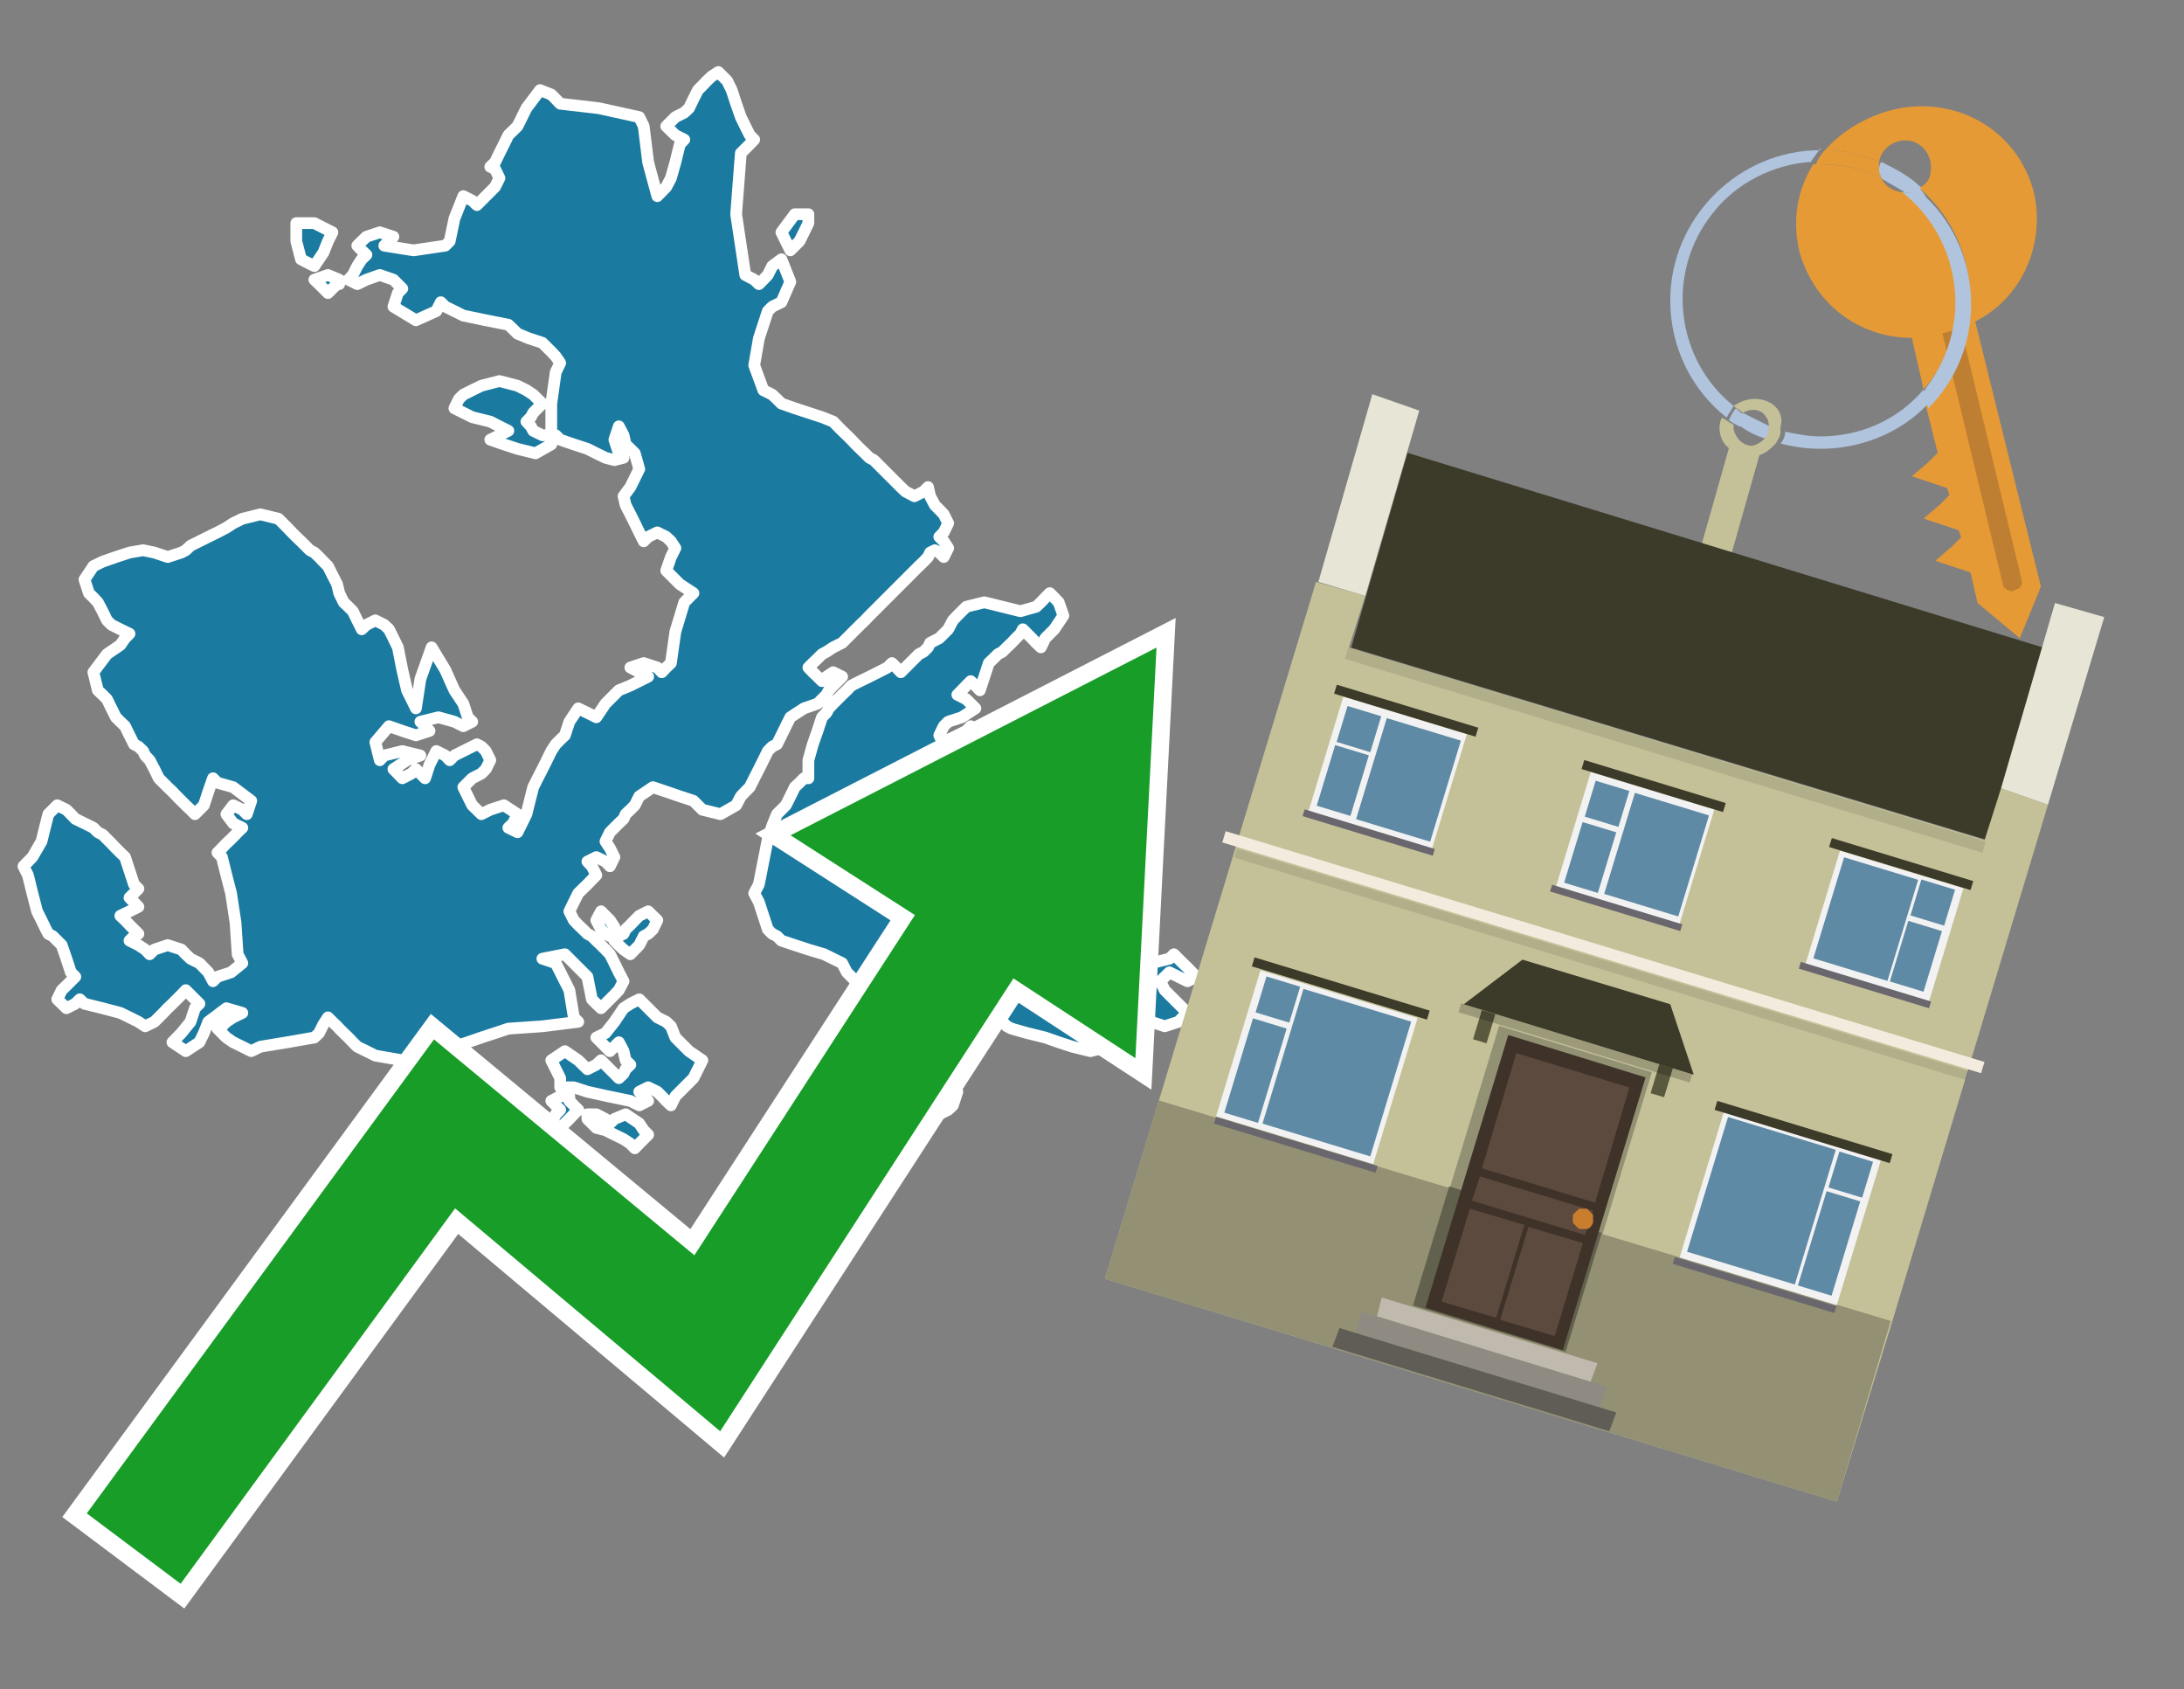
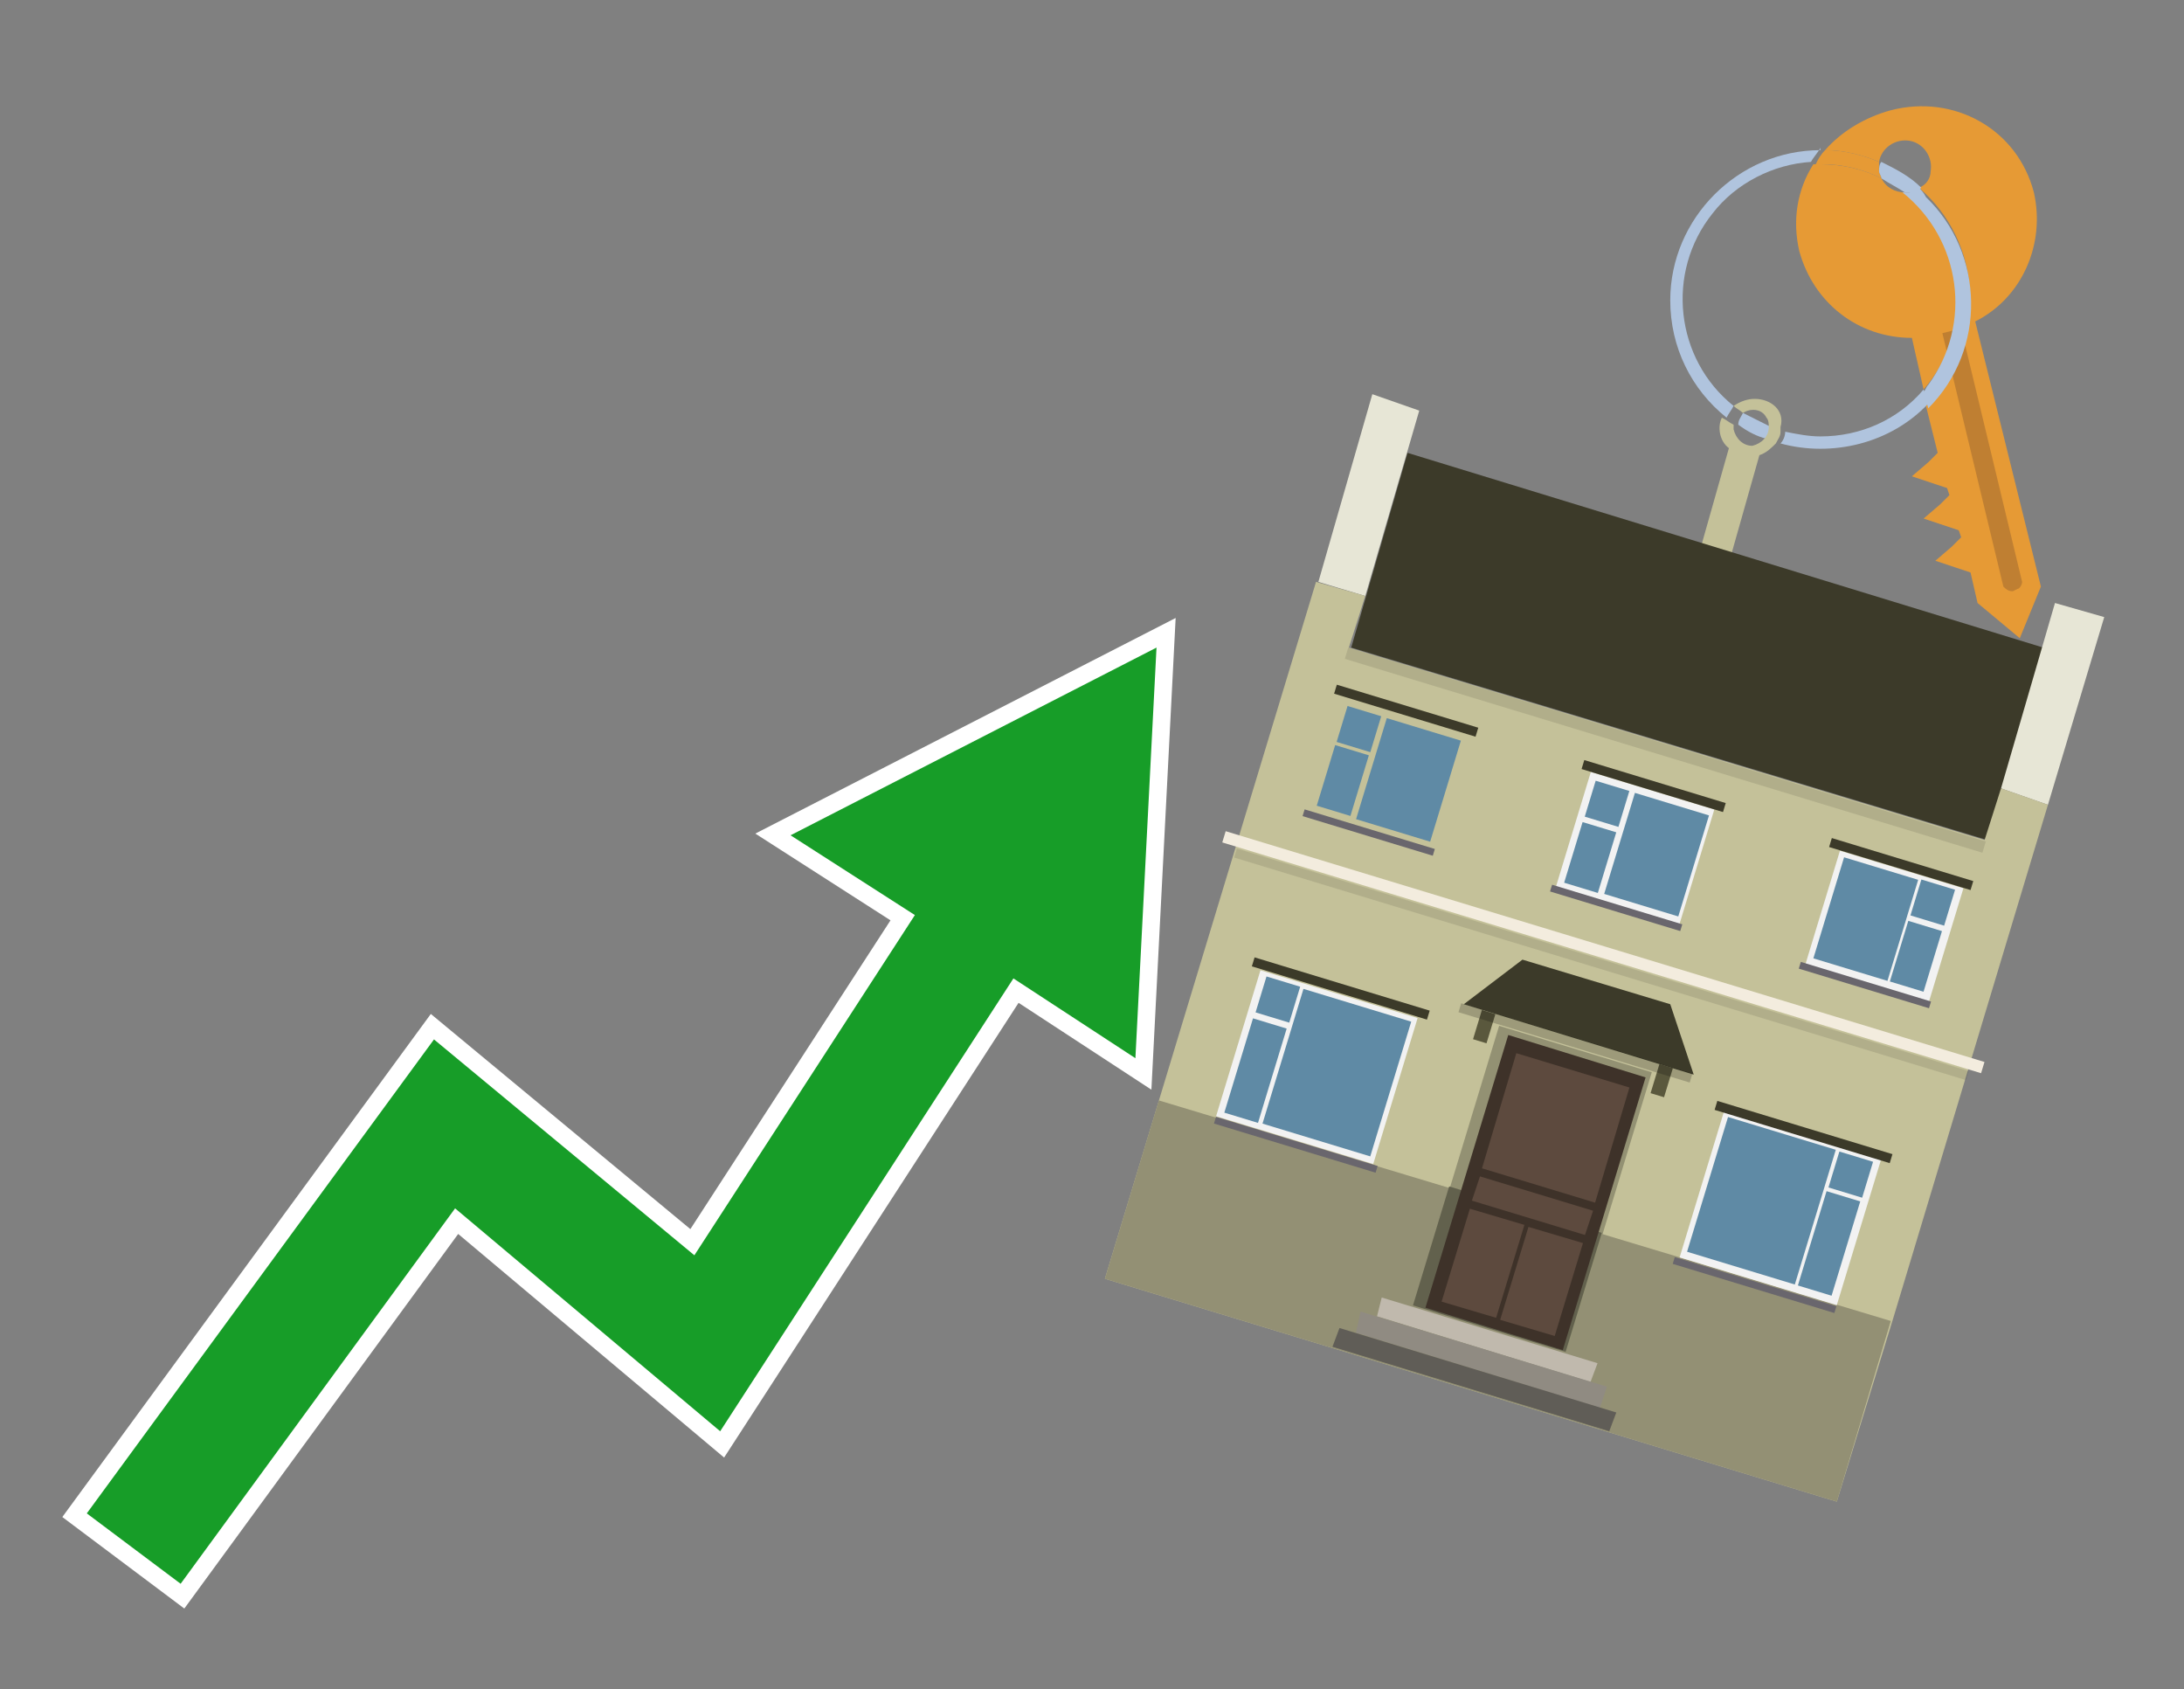
<svg xmlns="http://www.w3.org/2000/svg" version="1.1" id="Text" x="0px" y="0px" width="93.1px" height="72px" viewBox="0 0 93.1 72" style="enable-background:new 0 0 93.1 72;" xml:space="preserve">
  <rect x="0" y="0" width="93.1" height="72" fill="#808080" stroke="none" />
  <style type="text/css">
	.st0{fill:#1B7AA0;stroke:#FFFFFF;stroke-width:0.5;stroke-linejoin:round;}
	.st1{fill:none;stroke:#FFFFFF;stroke-width:1.5;stroke-miterlimit:10;}
	.st2{fill:#179D28;}
	.st3{fill:#E69A35;}
	.st4{fill:#B0C4DE;}
	.st5{fill:#C4C199;}
	.st6{fill:#BF7F32;}
	.st7{fill-rule:evenodd;clip-rule:evenodd;fill:#3C3A29;}
	.st8{fill-rule:evenodd;clip-rule:evenodd;fill:#E7E6D6;}
	.st9{fill-rule:evenodd;clip-rule:evenodd;fill:#C4C199;}
	.st10{fill-rule:evenodd;clip-rule:evenodd;fill:#939074;}
	.st11{opacity:0.1;fill-rule:evenodd;clip-rule:evenodd;}
	.st12{fill-rule:evenodd;clip-rule:evenodd;fill:#F3ECDE;}
	.st13{fill:#3C3A29;}
	.st14{fill-rule:evenodd;clip-rule:evenodd;fill:#939173;}
	.st15{fill-rule:evenodd;clip-rule:evenodd;fill:#62614D;}
	.st16{fill:#3E3229;}
	.st17{fill:#5D4A3E;}
	.st18{fill:#C87E2C;}
	.st19{fill-rule:evenodd;clip-rule:evenodd;fill:#C0B9AD;}
	.st20{fill-rule:evenodd;clip-rule:evenodd;fill:#908B82;}
	.st21{fill-rule:evenodd;clip-rule:evenodd;fill:#605D57;}
	.st22{fill:#5A583D;}
	.st23{opacity:0.2;}
	.st24{fill-rule:evenodd;clip-rule:evenodd;fill:#F2F2F2;}
	.st25{fill-rule:evenodd;clip-rule:evenodd;fill:#5F8AA5;}
	.st26{fill-rule:evenodd;clip-rule:evenodd;fill:#69666D;}
</style>
-   <path class="st0" d="M25.42,47.49L25.81,47.69L26.0,47.88L26.19,47.69L26.67,47.49L27.25,47.88L27.44,48.17L27.63,48.36L27.44,48.55L27.25,48.74L27.06,48.94L26.87,48.74L26.58,48.55L26.19,48.36L25.81,48.17L25.42,48.07L25.23,47.88L25.04,47.69L25.04,47.49ZM23.88,45.95L23.69,45.57L23.5,45.19L24.08,44.8L24.65,45.19L25.04,45.57L25.42,45.38L25.62,45.19L25.81,45.38L26.0,45.57L26.19,45.76L26.38,45.95L26.58,45.76L26.67,45.57L26.87,45.38L26.67,45.19L26.58,44.8L26.38,44.42L26.19,44.61L26.0,44.8L25.81,44.61L25.62,44.42L25.42,44.22L25.81,44.03L26.19,43.55L26.58,42.97L26.87,42.78L27.25,42.59L27.63,42.97L28.02,43.36L28.4,43.55L28.6,43.74L28.79,44.22L29.37,44.8L29.94,45.19L29.75,45.57L29.56,45.95L29.17,46.34L28.79,46.72L28.6,47.11L28.4,46.92L28.21,46.72L28.02,46.53L27.63,46.34L27.25,46.53L27.44,46.72L27.63,46.92L27.25,47.11L26.87,46.92L25.9,46.72L25.04,46.53L24.46,46.34L23.88,46.34ZM26.38,39.9L26.58,39.8L26.67,39.61L26.87,39.42L27.06,39.22L27.25,39.03L27.63,38.84L28.02,39.22L27.83,39.61L27.63,39.8L27.44,39.9L27.25,40.28L26.87,40.67L26.58,40.47L26.38,40.28L26.19,40.09L26.19,39.9ZM39.65,47.3L39.56,47.11L39.37,46.92L39.17,46.72L38.98,46.53L38.79,46.34L38.6,46.15L38.79,45.95L38.98,45.57L39.17,45.19L39.37,44.99L39.75,44.8L40.04,44.99L40.23,45.19L40.42,45.57L40.62,45.95L40.81,46.53L40.62,47.11L40.42,47.3L40.04,47.49L39.65,47.49ZM34.46,32.4L34.65,31.72L34.85,31.15L35.04,30.57L35.23,30.38L35.33,30.19L35.52,29.99L35.71,29.8L35.9,29.61L36.1,29.42L36.29,29.22L36.67,29.03L37.06,28.84L37.44,28.65L37.83,28.45L38.02,28.26L38.21,28.45L38.4,28.65L38.6,28.45L38.79,28.26L38.98,28.07L39.17,27.88L39.37,27.78L39.56,27.59L39.65,27.4L40.04,27.2L40.42,26.82L40.62,26.44L40.81,26.24L41.0,26.05L41.19,25.86L41.96,25.67L42.73,25.86L43.5,26.05L44.17,25.86L44.37,25.67L44.56,25.47L44.75,25.28L44.94,25.47L45.13,25.67L45.33,26.24L44.94,26.82L44.56,27.2L44.37,27.59L44.17,27.4L43.98,27.2L43.79,27.01L43.6,26.82L43.5,27.01L43.31,27.2L43.12,27.4L42.92,27.59L42.73,27.78L42.54,27.88L42.35,28.07L42.15,28.26L41.96,28.84L41.77,29.42L41.58,29.22L41.38,29.03L41.19,29.22L41.0,29.42L40.81,29.61L41.19,29.8L41.58,30.19L41.0,30.57L40.42,30.76L40.23,30.95L40.04,31.34L40.23,31.72L40.42,31.53L40.81,31.34L41.19,31.15L41.38,30.95L41.58,31.34L41.38,31.72L41.19,31.82L41.0,32.01L40.81,32.2L41.19,32.4L41.58,32.2L41.77,32.01L41.96,31.82L42.15,31.72L42.35,32.01L42.54,32.4L42.73,32.01L42.92,31.72L43.12,31.53L43.5,31.34L43.79,32.2L43.98,33.17L44.17,33.74L44.37,34.32L44.56,34.7L44.94,35.09L45.33,35.28L45.52,35.47L45.71,35.57L45.9,35.76L46.1,36.15L46.29,36.53L46.48,36.72L46.67,36.92L46.87,37.11L47.06,37.3L47.25,37.49L47.44,37.69L47.63,37.88L47.73,38.07L47.92,38.65L47.73,39.22L47.63,39.42L47.44,39.61L47.25,40.19L47.73,40.67L48.31,40.86L49.08,41.05L49.85,40.86L50.04,40.67L50.23,40.86L50.42,41.05L50.62,41.24L50.81,41.44L51.0,41.63L50.62,41.82L50.23,41.63L49.85,41.44L49.46,41.82L49.65,42.2L49.85,42.4L50.04,42.59L50.23,42.78L50.42,42.97L50.62,43.17L50.42,43.36L50.23,43.55L49.65,43.74L49.08,43.55L48.88,43.36L48.69,43.17L48.31,42.97L47.92,43.17L47.73,43.36L47.63,43.84L47.44,44.42L47.25,44.61L46.48,44.8L45.71,44.61L45.13,44.42L44.56,44.22L43.79,44.03L43.12,43.84L42.92,43.74L42.73,43.55L41.58,43.36L40.42,43.55L40.23,43.74L40.04,43.36L39.85,42.97L39.65,43.36L39.56,43.74L39.37,44.03L38.98,44.42L38.6,44.22L38.4,44.03L38.21,43.65L37.83,43.36L37.44,43.17L37.25,42.97L37.06,42.59L36.87,42.2L36.67,42.01L36.48,41.82L36.29,41.63L36.1,41.44L35.9,41.05L35.13,40.67L34.46,40.47L33.88,40.28L33.31,40.09L33.12,39.9L32.92,39.8L32.73,39.61L32.54,39.03L32.35,38.45L32.15,38.07L32.35,37.69L32.54,36.72L32.73,35.76L32.92,35.19L33.12,34.7L33.31,34.51L33.5,34.32L33.69,33.94L33.88,33.55L34.08,33.36L34.27,33.17L34.46,33.17ZM34.46,9.51L34.27,9.9L34.08,10.28L33.69,10.67L33.31,9.9L33.88,9.13L34.46,9.13ZM24.27,46.92L24.46,47.11L24.65,47.3L24.46,47.49L24.27,47.69L24.08,47.88L23.88,48.07L23.69,48.17L23.5,47.88L23.69,47.49L23.88,47.3L23.69,47.11L23.5,46.92L23.88,46.72L24.27,46.72ZM26.0,39.9L25.81,39.8L25.62,39.61L25.42,39.22L25.62,38.84L25.81,39.03L26.0,39.22L26.19,39.51L26.19,39.9ZM23.5,18.94L22.83,19.32L22.06,19.13L21.48,18.94L20.9,18.74L21.29,18.55L21.67,18.36L21.29,18.17L20.9,17.97L20.13,17.78L19.37,17.4L19.56,17.01L19.75,16.82L20.13,16.63L20.52,16.44L21.29,16.24L22.06,16.44L22.44,16.63L22.73,16.82L22.92,17.01L23.12,17.2L22.92,17.4L22.73,17.59L22.63,17.78L22.44,17.97L22.63,18.17L22.73,18.36L23.12,18.55L23.5,18.55ZM23.5,17.2L23.69,15.86L23.88,15.47L23.69,15.19L23.5,14.99L23.31,14.8L23.12,14.61L22.54,14.42L22.06,14.22L21.87,14.03L21.67,13.84L20.71,13.65L19.75,13.45L19.37,13.26L18.98,13.07L18.79,12.88L18.6,13.26L17.73,13.65L16.77,13.07L16.96,12.49L17.15,12.3L16.96,12.11L16.77,11.92L16.19,11.72L15.62,11.92L15.23,12.11L14.85,11.92L15.04,11.72L15.23,11.34L15.42,11.05L15.62,10.86L15.42,10.67L15.23,10.47L15.42,10.28L15.62,10.09L16.19,9.9L16.77,10.09L16.58,10.28L16.38,10.47L17.63,10.67L18.98,10.47L19.17,10.28L19.37,9.32L19.75,8.36L20.13,8.55L20.33,8.74L20.52,8.55L20.71,8.36L20.9,8.17L21.1,7.97L21.29,7.59L21.1,7.2L20.9,7.11L21.1,6.92L21.29,6.53L21.48,6.15L21.67,5.76L22.06,5.38L22.44,4.61L23.02,3.84L23.5,4.03L23.69,4.22L23.88,4.42L25.52,4.61L27.25,4.99L27.44,5.38L27.63,6.92L28.02,8.36L28.4,7.97L28.6,7.59L28.79,6.92L28.98,6.15L29.17,5.95L28.79,5.76L28.4,5.38L28.79,4.99L29.17,4.8L29.37,4.61L29.56,4.22L29.75,3.84L29.94,3.65L30.13,3.45L30.33,3.26L30.62,3.07L31.0,3.45L31.19,3.84L31.38,4.42L31.58,4.99L31.77,5.38L31.96,5.76L32.15,5.95L31.96,6.15L31.77,6.34L31.58,6.53L31.38,9.13L31.77,11.72L32.15,11.92L32.35,12.11L32.54,11.92L32.73,11.72L32.92,11.34L33.31,11.05L33.69,12.01L33.31,12.88L32.92,13.07L32.73,13.26L32.54,13.84L32.35,14.42L32.15,15.57L32.54,16.63L32.92,16.82L33.12,17.01L33.31,17.2L33.88,17.4L34.46,17.59L35.04,17.78L35.52,17.97L35.71,18.17L35.9,18.36L36.1,18.55L36.29,18.74L36.48,18.94L36.67,19.13L36.87,19.32L37.06,19.51L37.25,19.61L37.44,19.8L37.63,19.99L37.83,20.19L38.02,20.38L38.21,20.57L38.4,20.76L38.6,20.95L38.98,21.15L39.37,20.95L39.56,20.76L39.65,21.15L39.85,21.53L40.04,21.72L40.23,21.92L40.42,22.3L40.23,22.69L40.04,22.88L40.23,23.07L40.42,23.36L40.23,23.74L40.04,23.55L39.85,23.45L39.65,23.55L39.56,23.74L39.37,23.94L39.17,24.13L38.98,24.32L38.79,24.51L38.6,24.7L38.4,24.9L38.21,25.09L38.02,25.28L37.83,25.47L37.63,25.67L37.44,25.86L37.25,26.05L37.06,26.24L36.87,26.44L36.67,26.63L36.48,26.82L36.29,27.01L36.1,27.2L35.9,27.4L35.52,27.59L35.23,27.78L35.04,27.88L34.85,28.07L34.65,28.26L34.46,28.45L34.65,28.65L34.85,28.84L35.04,29.03L35.23,28.84L35.52,28.65L35.9,28.84L35.71,29.03L35.52,29.22L35.33,29.42L35.23,29.61L35.04,29.8L34.85,29.99L34.27,30.19L33.69,30.57L33.5,30.95L33.31,31.34L33.12,31.72L32.92,31.82L32.73,32.01L32.54,32.4L32.35,32.78L32.15,33.17L31.96,33.55L31.77,33.74L31.58,33.94L31.38,34.32L30.71,34.7L29.94,34.51L29.75,34.32L29.56,34.13L28.98,33.94L28.4,33.74L27.83,33.55L27.25,33.94L27.06,34.32L26.87,34.51L26.67,34.7L26.58,34.9L26.38,35.09L26.19,35.28L26.0,35.47L25.81,35.86L26.0,36.15L26.19,36.53L26.0,36.92L25.81,36.72L25.42,36.53L25.04,36.72L25.23,36.92L25.42,37.3L25.04,37.69L24.65,38.07L24.46,38.45L24.27,38.84L24.46,39.22L24.65,39.42L24.85,39.61L25.04,39.8L25.23,39.9L25.42,40.09L25.62,40.28L25.81,40.47L26.0,40.67L26.19,41.05L26.38,41.44L26.58,41.82L26.38,42.2L26.19,42.4L26.0,42.59L25.81,42.78L25.62,42.97L25.42,42.78L25.23,42.59L25.04,41.63L24.08,40.67L23.12,40.86L23.69,41.05L24.27,42.2L24.46,43.36L24.65,43.55L23.12,43.74L21.67,43.84L21.1,44.03L20.52,44.22L19.94,44.42L19.37,44.61L18.79,44.8L18.31,44.99L17.15,45.19L16.0,44.99L15.62,44.8L15.23,44.61L15.04,44.42L14.85,44.22L14.65,44.03L14.46,43.84L14.37,43.74L14.17,43.55L13.98,43.36L13.79,43.65L13.6,44.03L13.4,44.22L12.25,44.42L11.1,44.61L10.71,44.8L10.33,44.61L9.94,44.42L9.65,44.22L9.46,44.03L9.27,43.84L9.46,43.74L9.65,43.55L9.94,43.36L10.33,43.17L9.65,42.97L8.88,43.55L8.69,44.03L8.5,44.42L7.92,44.8L7.35,44.42L7.73,44.03L8.12,43.55L8.31,42.97L8.5,42.78L8.31,42.59L8.12,42.4L7.92,42.2L7.73,42.4L7.54,42.59L7.35,42.78L7.15,42.97L6.96,43.17L6.77,43.36L6.58,43.55L6.19,43.74L5.9,43.55L5.52,43.36L5.13,43.17L4.37,42.97L3.6,42.78L3.4,42.59L3.21,42.78L2.83,42.97L2.44,42.59L2.63,42.2L2.83,42.01L3.02,41.82L3.21,41.63L3.02,41.44L2.83,40.86L2.63,40.28L2.44,40.09L2.25,39.9L2.06,39.8L1.96,39.61L1.77,39.22L1.58,38.84L1.38,38.07L1.19,37.3L1.0,36.92L1.38,36.53L1.77,35.86L1.96,35.09L2.06,34.7L2.44,34.32L2.83,34.51L3.02,34.7L3.21,34.9L3.6,35.09L3.98,35.28L4.17,35.47L4.37,35.57L4.56,35.76L4.75,35.95L4.94,36.15L5.13,36.34L5.33,36.53L5.52,37.11L5.71,37.69L5.9,37.88L5.71,38.07L5.52,38.26L5.71,38.45L5.9,38.65L5.52,38.84L5.13,39.03L5.33,39.22L5.52,39.42L5.71,39.61L5.9,39.8L5.71,39.9L5.52,40.09L5.9,40.28L6.19,40.47L6.38,40.67L6.58,40.47L7.15,40.28L7.73,40.47L7.92,40.67L8.12,40.86L8.5,41.05L8.88,41.44L9.08,41.82L9.27,41.63L9.85,41.44L10.33,41.05L10.13,40.67L10.04,39.32L9.85,38.07L9.65,37.3L9.46,36.53L9.27,36.34L9.46,36.15L9.65,35.95L9.85,35.76L10.04,35.57L10.13,35.47L10.33,35.28L9.94,35.09L9.65,34.7L9.94,34.32L10.33,34.51L10.52,34.7L10.71,34.13L9.94,33.55L9.27,33.36L9.08,33.17L8.88,33.74L8.69,34.32L8.5,34.51L8.31,34.7L8.12,34.51L7.92,34.32L7.73,34.13L7.54,33.94L7.35,33.74L7.15,33.55L6.96,33.36L6.77,33.17L6.58,32.78L6.38,32.4L6.19,32.2L6.1,32.01L5.9,31.82L5.71,31.72L5.52,31.34L5.33,30.95L5.13,30.76L4.94,30.57L4.75,30.19L4.56,29.8L4.37,29.61L4.17,29.42L3.98,28.65L4.56,27.88L5.13,27.49L5.33,27.2L5.52,27.01L5.13,26.82L4.75,26.63L4.56,26.44L4.37,26.05L4.17,25.67L3.98,25.47L3.79,25.28L3.6,24.7L3.98,24.13L4.37,23.94L4.94,23.74L5.52,23.55L6.1,23.45L6.58,23.55L7.15,23.74L7.73,23.55L7.92,23.45L8.12,23.26L8.5,23.07L8.88,22.88L9.27,22.69L9.65,22.49L9.94,22.3L10.33,22.11L11.1,21.92L11.87,22.11L12.06,22.3L12.25,22.49L12.44,22.69L12.63,22.88L12.83,23.07L13.02,23.26L13.21,23.45L13.4,23.55L13.6,23.74L13.79,23.94L13.98,24.13L14.17,24.51L14.37,24.9L14.46,25.28L14.65,25.67L14.85,25.86L15.04,26.05L15.23,26.44L15.42,26.82L15.62,26.63L16.0,26.44L16.38,26.63L16.58,26.82L16.77,27.2L16.96,27.59L17.15,28.55L17.35,29.42L17.54,29.8L17.73,30.19L17.92,28.94L18.4,27.59L18.98,28.55L19.37,29.42L19.75,29.99L19.94,30.57L20.13,30.76L19.75,30.95L19.37,30.76L18.69,30.57L17.92,30.76L18.12,30.95L18.31,31.15L17.73,31.34L17.15,31.15L16.58,30.95L16.0,31.63L16.19,32.4L16.38,32.2L17.15,32.01L17.92,32.2L17.35,32.4L16.77,32.78L17.15,33.17L17.54,32.97L17.73,32.78L17.92,32.97L18.12,33.17L18.31,32.59L18.6,32.01L18.98,32.2L19.17,32.4L19.37,32.2L19.75,32.01L20.13,31.82L20.33,31.72L20.52,31.82L20.71,32.01L20.9,32.4L20.71,32.78L20.52,32.97L20.13,33.17L19.75,33.55L19.94,33.94L20.13,34.32L20.52,34.7L20.9,34.51L21.48,34.32L22.06,34.7L21.87,35.09L21.67,35.28L22.06,35.47L22.44,34.7L22.63,33.94L22.73,33.55L22.92,33.17L23.12,32.78L23.31,32.4L23.5,32.01L23.69,31.72L23.88,31.53L24.08,31.34L24.27,30.76L24.65,30.19L25.04,30.38L25.42,30.57L25.81,29.99L26.38,29.42L26.87,29.22L27.25,29.03L27.63,28.84L27.25,28.65L26.87,28.45L27.44,28.26L28.02,28.45L28.21,28.65L28.4,28.45L28.6,28.26L28.79,26.92L29.17,25.67L29.56,25.28L28.98,24.9L28.4,24.32L28.6,23.74L28.79,23.36L28.6,23.07L28.4,22.88L28.02,22.69L27.63,22.88L27.44,23.07L27.25,22.69L27.06,22.3L26.87,21.92L26.67,21.53L26.58,21.15L26.87,20.76L27.25,19.99L27.06,19.32L26.87,19.13L26.67,18.94L26.58,18.55L26.38,18.17L26.19,18.74L26.38,19.32L26.58,19.51L26.19,19.61L25.81,19.51L25.42,19.32L25.04,19.13L24.46,18.94L23.88,18.74L23.69,18.55L23.5,18.55ZM14.37,12.11L14.17,12.3L13.98,12.49L13.79,12.3L13.6,12.11L13.4,11.92L13.98,11.72L14.46,11.92L14.46,12.11ZM13.4,9.51L14.17,9.9L13.98,10.28L13.79,10.76L13.4,11.34L13.02,11.15L12.83,11.05L12.63,10.28L12.63,9.51Z" />
  <polygon class="st1" points="49.3,27.6 33.7,35.6 39,39 29.6,53.5 18.5,44.3 3.7,64.5 7.7,67.5 19.4,51.5 30.7,61 43.2,41.7   48.4,45.1 " />
  <polygon class="st2" points="49.3,27.6 33.7,35.6 39,39 29.6,53.5 18.5,44.3 3.7,64.5 7.7,67.5 19.4,51.5 30.7,61 43.2,41.7   48.4,45.1 " />
  <path class="st3" d="M80.2,7.6c0-0.1-0.1-0.2-0.1-0.3c0-0.1,0-0.3,0-0.4c-0.7-0.3-1.5-0.5-2.3-0.5c-0.2,0.2-0.3,0.4-0.4,0.6  c0.1,0,0.2,0,0.3,0C78.5,7,79.4,7.2,80.2,7.6z" />
  <path class="st4" d="M77.6,6.4c-3.5,0-6.4,2.9-6.4,6.4c0,2,0.9,3.8,2.4,5c0.1-0.2,0.2-0.3,0.3-0.5c-2.5-2-2.9-5.7-0.9-8.2  c1-1.3,2.6-2.1,4.2-2.2c0.1-0.2,0.3-0.4,0.4-0.6V6.4z" />
  <path class="st3" d="M84.2,13.7c2-1,3-3.3,2.5-5.5C86,5.5,83.3,4,80.6,4.7c-1.1,0.3-2.1,0.9-2.8,1.7c0.8,0,1.6,0.2,2.3,0.5  c0.1-0.6,0.7-1,1.3-0.9c0.6,0.1,1,0.7,0.9,1.3c0,0.3-0.2,0.6-0.5,0.7c2.7,2.3,2.9,6.4,0.6,9c-0.1,0.1-0.2,0.2-0.3,0.3l0.5,2  l-0.4,0.4l-0.7,0.6l0.9,0.3l0.6,0.2l0.1,0.3l-0.4,0.4L82,22.1l0.9,0.3l0.6,0.2l0.1,0.3l-0.4,0.4l-0.7,0.6l0.9,0.3l0.6,0.2l0.3,1.3  l1.8,1.5L87,25L84.2,13.7z" />
  <path class="st3" d="M81.2,8.2c-0.4,0-0.8-0.2-1-0.6C79.4,7.2,78.5,7,77.6,7c-0.1,0-0.2,0-0.3,0c-0.7,1.1-0.9,2.4-0.6,3.7  c0.6,2.2,2.5,3.7,4.8,3.7l0.5,2.2c2.1-2.4,1.9-6.1-0.6-8.2C81.3,8.3,81.2,8.3,81.2,8.2z" />
  <path class="st4" d="M74.1,18.1c0.4,0.3,0.8,0.5,1.2,0.6c0.1-0.1,0.2-0.3,0.2-0.5l0,0c-0.4-0.2-0.8-0.4-1.2-0.6  C74.2,17.8,74.1,17.9,74.1,18.1z" />
-   <path class="st4" d="M74.4,17.7c-0.2-0.1-0.3-0.2-0.4-0.3c-0.1,0.1-0.2,0.3-0.3,0.5c0.1,0.1,0.3,0.2,0.5,0.3  C74.1,17.9,74.2,17.8,74.4,17.7z" />
  <path class="st5" d="M74.8,17c-0.3,0-0.6,0.1-0.9,0.3c0.1,0.1,0.3,0.2,0.4,0.3c0.3-0.2,0.8-0.2,1,0.2c0.1,0.1,0.1,0.3,0.1,0.4l0,0  c0,0.4-0.3,0.7-0.7,0.8c-0.4,0-0.7-0.3-0.8-0.7c0,0,0,0,0-0.1v-0.1c-0.2-0.1-0.3-0.2-0.5-0.3c-0.2,0.4-0.1,1,0.3,1.3l-1.7,6l1.3,0.3  l1.7-6c0.3-0.1,0.5-0.3,0.7-0.5c0.1-0.2,0.2-0.3,0.2-0.5c0-0.1,0-0.1,0-0.2C76.1,17.5,75.5,17,74.8,17z" />
  <path class="st6" d="M86,25.1l-0.2,0.1c-0.2,0-0.3-0.1-0.4-0.2l0,0l-2.6-10.8l0.8-0.2l2.6,10.8C86.2,24.9,86.1,25.1,86,25.1L86,25.1  z" />
  <path class="st4" d="M80.1,7.3c0,0.1,0.1,0.2,0.1,0.3c0.3,0.2,0.7,0.4,1,0.6c0.1,0,0.2,0,0.3,0c0.1,0,0.3-0.1,0.4-0.2  c-0.5-0.5-1.1-0.8-1.7-1.1C80.1,7,80.1,7.2,80.1,7.3z" />
  <path class="st4" d="M77.6,18.6c-0.5,0-1-0.1-1.5-0.2c0,0.2-0.1,0.4-0.2,0.5c2.2,0.6,4.7,0,6.3-1.7L82,16.6  C80.9,17.9,79.3,18.6,77.6,18.6z" />
  <path class="st4" d="M81.8,8c-0.1,0.1-0.2,0.1-0.4,0.2c-0.1,0-0.2,0-0.3,0c2.5,2,3,5.6,1.1,8.2c-0.1,0.1-0.1,0.2-0.2,0.3l0.2,0.7  c2.5-2.5,2.4-6.6-0.1-9C82,8.2,81.9,8.1,81.8,8L81.8,8z" />
  <g>
    <polygon class="st7" points="84.7,35.8 57.6,27.6 60,19.3 87.1,27.6 84.7,35.8  " />
    <polygon class="st8" points="87.3,34.3 85.3,33.6 87.6,25.7 89.7,26.3 87.3,34.3  " />
    <polygon class="st8" points="58.2,25.4 56.2,24.8 58.5,16.8 60.5,17.5 58.2,25.4  " />
    <polygon class="st9" points="80.7,56.2 87.3,34.3 85.3,33.6 84.6,35.8 57.5,27.6 58.2,25.4 56.1,24.8 47.1,54.5 78.3,64  " />
    <polygon class="st10" points="78.3,64 80.6,56.3 49.4,46.9 47.1,54.5 78.3,64  " />
    <rect x="56.8" y="31.7" transform="matrix(0.957 0.291 -0.291 0.957 12.341 -19.265)" class="st11" width="28.4" height="0.5" />
    <rect x="51.5" y="40.4" transform="matrix(-0.957 -0.291 0.291 -0.957 121.979 99.389)" class="st12" width="33.8" height="0.5" />
    <rect x="51.9" y="40.8" transform="matrix(-0.957 -0.291 0.291 -0.957 121.603 100.183)" class="st11" width="32.6" height="0.4" />
    <g>
      <polygon class="st13" points="64.9,40.9 71.2,42.8 72.2,45.8 62.4,42.8   " />
      <rect x="61.9" y="44.4" transform="matrix(-0.957 -0.291 0.291 -0.957 113.093 118.165)" class="st14" width="6.8" height="12.5" />
      <rect x="60.9" y="51.5" transform="matrix(-0.957 -0.291 0.291 -0.957 110.035 124.623)" class="st15" width="6.8" height="5.3" />
      <g transform="matrix( 0.861, 0, 0, 0.861, 2148,666.7) ">
        <g>
          <g id="Symbol_9_0_Layer2_0_MEMBER_8_MEMBER_12_MEMBER_0_FILL_00000089576131411167447340000009604662525010445698_">
            <path class="st16" d="M-2413.3-721l-6.8-2.1l-4.1,13.5l6.8,2.1L-2413.3-721z" />
          </g>
        </g>
      </g>
      <g transform="matrix( 0.861, 0, 0, 0.861, 2148,666.7) ">
        <g>
          <g id="Symbol_9_0_Layer2_0_MEMBER_8_MEMBER_12_MEMBER_1_MEMBER_1_FILL_00000135675296243518298590000004162584388200013184_">
            <path class="st17" d="M-2419.7-722.2l-1.7,5.7l5.6,1.7l1.7-5.7L-2419.7-722.2z" />
          </g>
        </g>
      </g>
      <g transform="matrix( 0.861, 0, 0, 0.861, 2148,666.7) ">
        <g>
          <g id="Symbol_9_0_Layer2_0_MEMBER_8_MEMBER_12_MEMBER_2_MEMBER_0_FILL_00000029758671541259873570000011131321775149160612_">
            <path class="st17" d="M-2420.7-709.1l1.4-4.6l-2.7-0.8l-1.4,4.6L-2420.7-709.1z" />
          </g>
        </g>
      </g>
      <g transform="matrix( 0.861, 0, 0, 0.861, 2148,666.7) ">
        <g>
          <g id="Symbol_9_0_Layer2_0_MEMBER_8_MEMBER_12_MEMBER_2_MEMBER_1_FILL_00000165928779308511961820000016729068654790051731_">
            <path class="st17" d="M-2417.8-708.2l1.4-4.6l-2.7-0.8l-1.4,4.6L-2417.8-708.2z" />
          </g>
        </g>
      </g>
      <g transform="matrix( 0.861, 0, 0, 0.861, 2148,666.7) ">
        <g>
          <g id="Symbol_9_0_Layer2_0_MEMBER_8_MEMBER_12_MEMBER_2_MEMBER_1_FILL_00000072991452508176076110000012719211671238586511_">
            <path class="st17" d="M-2416.3-713.2l0.4-1.2l-5.6-1.7l-0.4,1.2L-2416.3-713.2z" />
          </g>
        </g>
      </g>
      <g transform="matrix( 0.861, 0, 0, 0.861, 2148,666.7) ">
        <g>
          <g id="Symbol_9_0_Layer2_0_MEMBER_8_MEMBER_13_FILL_00000063606496691541741610000016439768115639569326_">
-             <path class="st18" d="M-2415.9-713.8c0-0.1,0-0.3,0-0.4c-0.1-0.1-0.2-0.2-0.3-0.3c-0.1,0-0.3,0-0.4,0c-0.1,0.1-0.2,0.2-0.3,0.3       c0,0.2,0,0.3,0,0.4c0.1,0.1,0.2,0.2,0.3,0.3c0.2,0,0.3,0,0.4,0C-2416.1-713.5-2416-713.6-2415.9-713.8z" />
-           </g>
+             </g>
        </g>
      </g>
      <polygon class="st19" points="58.7,56.1 58.9,55.3 68.1,58.1 67.8,58.9 58.7,56.1   " />
      <polygon class="st20" points="57.8,56.8 58,55.9 68.5,59.1 68.2,60 57.8,56.8   " />
      <polygon class="st21" points="56.8,57.4 57.1,56.6 68.9,60.2 68.6,61 56.8,57.4   " />
      <rect x="70.6" y="45.4" transform="matrix(-0.957 -0.291 0.291 -0.957 125.288 110.757)" class="st22" width="0.6" height="1.3" />
      <rect x="63" y="43.1" transform="matrix(-0.957 -0.291 0.291 -0.957 111.116 104.045)" class="st22" width="0.6" height="1.3" />
      <rect x="62.1" y="44.3" transform="matrix(-0.957 -0.291 0.291 -0.957 118.568 106.604)" class="st23" width="10.3" height="0.4" />
    </g>
    <g>
      <rect x="52.7" y="42.2" transform="matrix(-0.957 -0.291 0.291 -0.957 96.692 105.332)" class="st24" width="7" height="6.5" />
      <g>
        <rect x="54" y="43.3" transform="matrix(0.291 -0.957 0.957 0.291 -3.334 86.966)" class="st25" width="6" height="4.8" />
        <rect x="53.7" y="41.9" transform="matrix(0.291 -0.957 0.957 0.291 -2.202 82.346)" class="st25" width="1.6" height="1.5" />
        <rect x="51.4" y="44.8" transform="matrix(0.291 -0.957 0.957 0.291 -5.64 83.574)" class="st25" width="4.2" height="1.5" />
      </g>
      <rect x="53.3" y="42" transform="matrix(-0.957 -0.291 0.291 -0.957 99.615 99.16)" class="st7" width="7.8" height="0.4" />
      <rect x="51.5" y="48.6" transform="matrix(-0.957 -0.291 0.291 -0.957 93.782 111.477)" class="st26" width="7.2" height="0.3" />
    </g>
    <g>
-       <rect x="56.4" y="30.4" transform="matrix(-0.957 -0.291 0.291 -0.957 106.172 81.677)" class="st24" width="5.5" height="5.1" />
      <g>
        <rect x="57.7" y="31.6" transform="matrix(0.291 -0.957 0.957 0.291 10.775 80.936)" class="st25" width="4.5" height="3.3" />
        <rect x="57.1" y="30.3" transform="matrix(0.291 -0.957 0.957 0.291 11.365 77.448)" class="st25" width="1.6" height="1.5" />
        <rect x="55.9" y="32.5" transform="matrix(0.291 -0.957 0.957 0.291 8.761 78.378)" class="st25" width="2.7" height="1.5" />
      </g>
      <rect x="56.8" y="30.2" transform="matrix(-0.957 -0.291 0.291 -0.957 108.469 76.828)" class="st7" width="6.3" height="0.4" />
      <rect x="55.5" y="35.4" transform="matrix(-0.957 -0.291 0.291 -0.957 103.889 86.499)" class="st26" width="5.8" height="0.3" />
    </g>
    <g>
      <rect x="67" y="33.6" transform="matrix(-0.957 -0.291 0.291 -0.957 125.935 91.036)" class="st24" width="5.5" height="5.1" />
      <g>
        <rect x="68.3" y="34.8" transform="matrix(0.291 -0.957 0.957 0.291 15.205 93.335)" class="st25" width="4.5" height="3.3" />
        <rect x="67.7" y="33.5" transform="matrix(0.291 -0.957 0.957 0.291 15.795 89.846)" class="st25" width="1.6" height="1.5" />
        <rect x="66.4" y="35.7" transform="matrix(0.291 -0.957 0.957 0.291 13.19 90.777)" class="st25" width="2.7" height="1.5" />
      </g>
      <rect x="67.4" y="33.4" transform="matrix(-0.957 -0.291 0.291 -0.957 128.231 86.187)" class="st7" width="6.3" height="0.4" />
      <rect x="66.1" y="38.6" transform="matrix(-0.957 -0.291 0.291 -0.957 123.651 95.857)" class="st26" width="5.8" height="0.3" />
    </g>
    <g>
      <rect x="77.6" y="36.9" transform="matrix(0.957 0.291 -0.291 0.957 14.908 -21.636)" class="st24" width="5.5" height="5.1" />
      <g>
        <rect x="77.2" y="37.5" transform="matrix(0.291 -0.957 0.957 0.291 18.948 103.812)" class="st25" width="4.5" height="3.3" />
        <rect x="81.6" y="37.7" transform="matrix(0.291 -0.957 0.957 0.291 21.615 106.136)" class="st25" width="1.6" height="1.5" />
        <rect x="80.3" y="39.9" transform="matrix(0.291 -0.957 0.957 0.291 19.01 107.067)" class="st25" width="2.7" height="1.5" />
      </g>
      <rect x="77.9" y="36.6" transform="matrix(0.957 0.291 -0.291 0.957 14.188 -21.977)" class="st7" width="6.3" height="0.4" />
      <rect x="76.6" y="41.8" transform="matrix(0.957 0.291 -0.291 0.957 15.624 -21.297)" class="st26" width="5.8" height="0.3" />
    </g>
    <g>
      <rect x="72.4" y="48.2" transform="matrix(0.957 0.291 -0.291 0.957 18.23 -19.825)" class="st24" width="7" height="6.5" />
      <g>
        <rect x="72.1" y="48.8" transform="matrix(0.291 -0.957 0.957 0.291 4.234 108.148)" class="st25" width="6" height="4.8" />
        <rect x="78.1" y="49.3" transform="matrix(0.291 -0.957 0.957 0.291 8.037 111.005)" class="st25" width="1.6" height="1.5" />
        <rect x="75.9" y="52.2" transform="matrix(0.291 -0.957 0.957 0.291 4.599 112.233)" class="st25" width="4.2" height="1.5" />
      </g>
      <rect x="73" y="48" transform="matrix(0.957 0.291 -0.291 0.957 17.314 -20.259)" class="st7" width="7.8" height="0.4" />
      <rect x="71.2" y="54.6" transform="matrix(0.957 0.291 -0.291 0.957 19.143 -19.393)" class="st26" width="7.2" height="0.3" />
    </g>
  </g>
</svg>